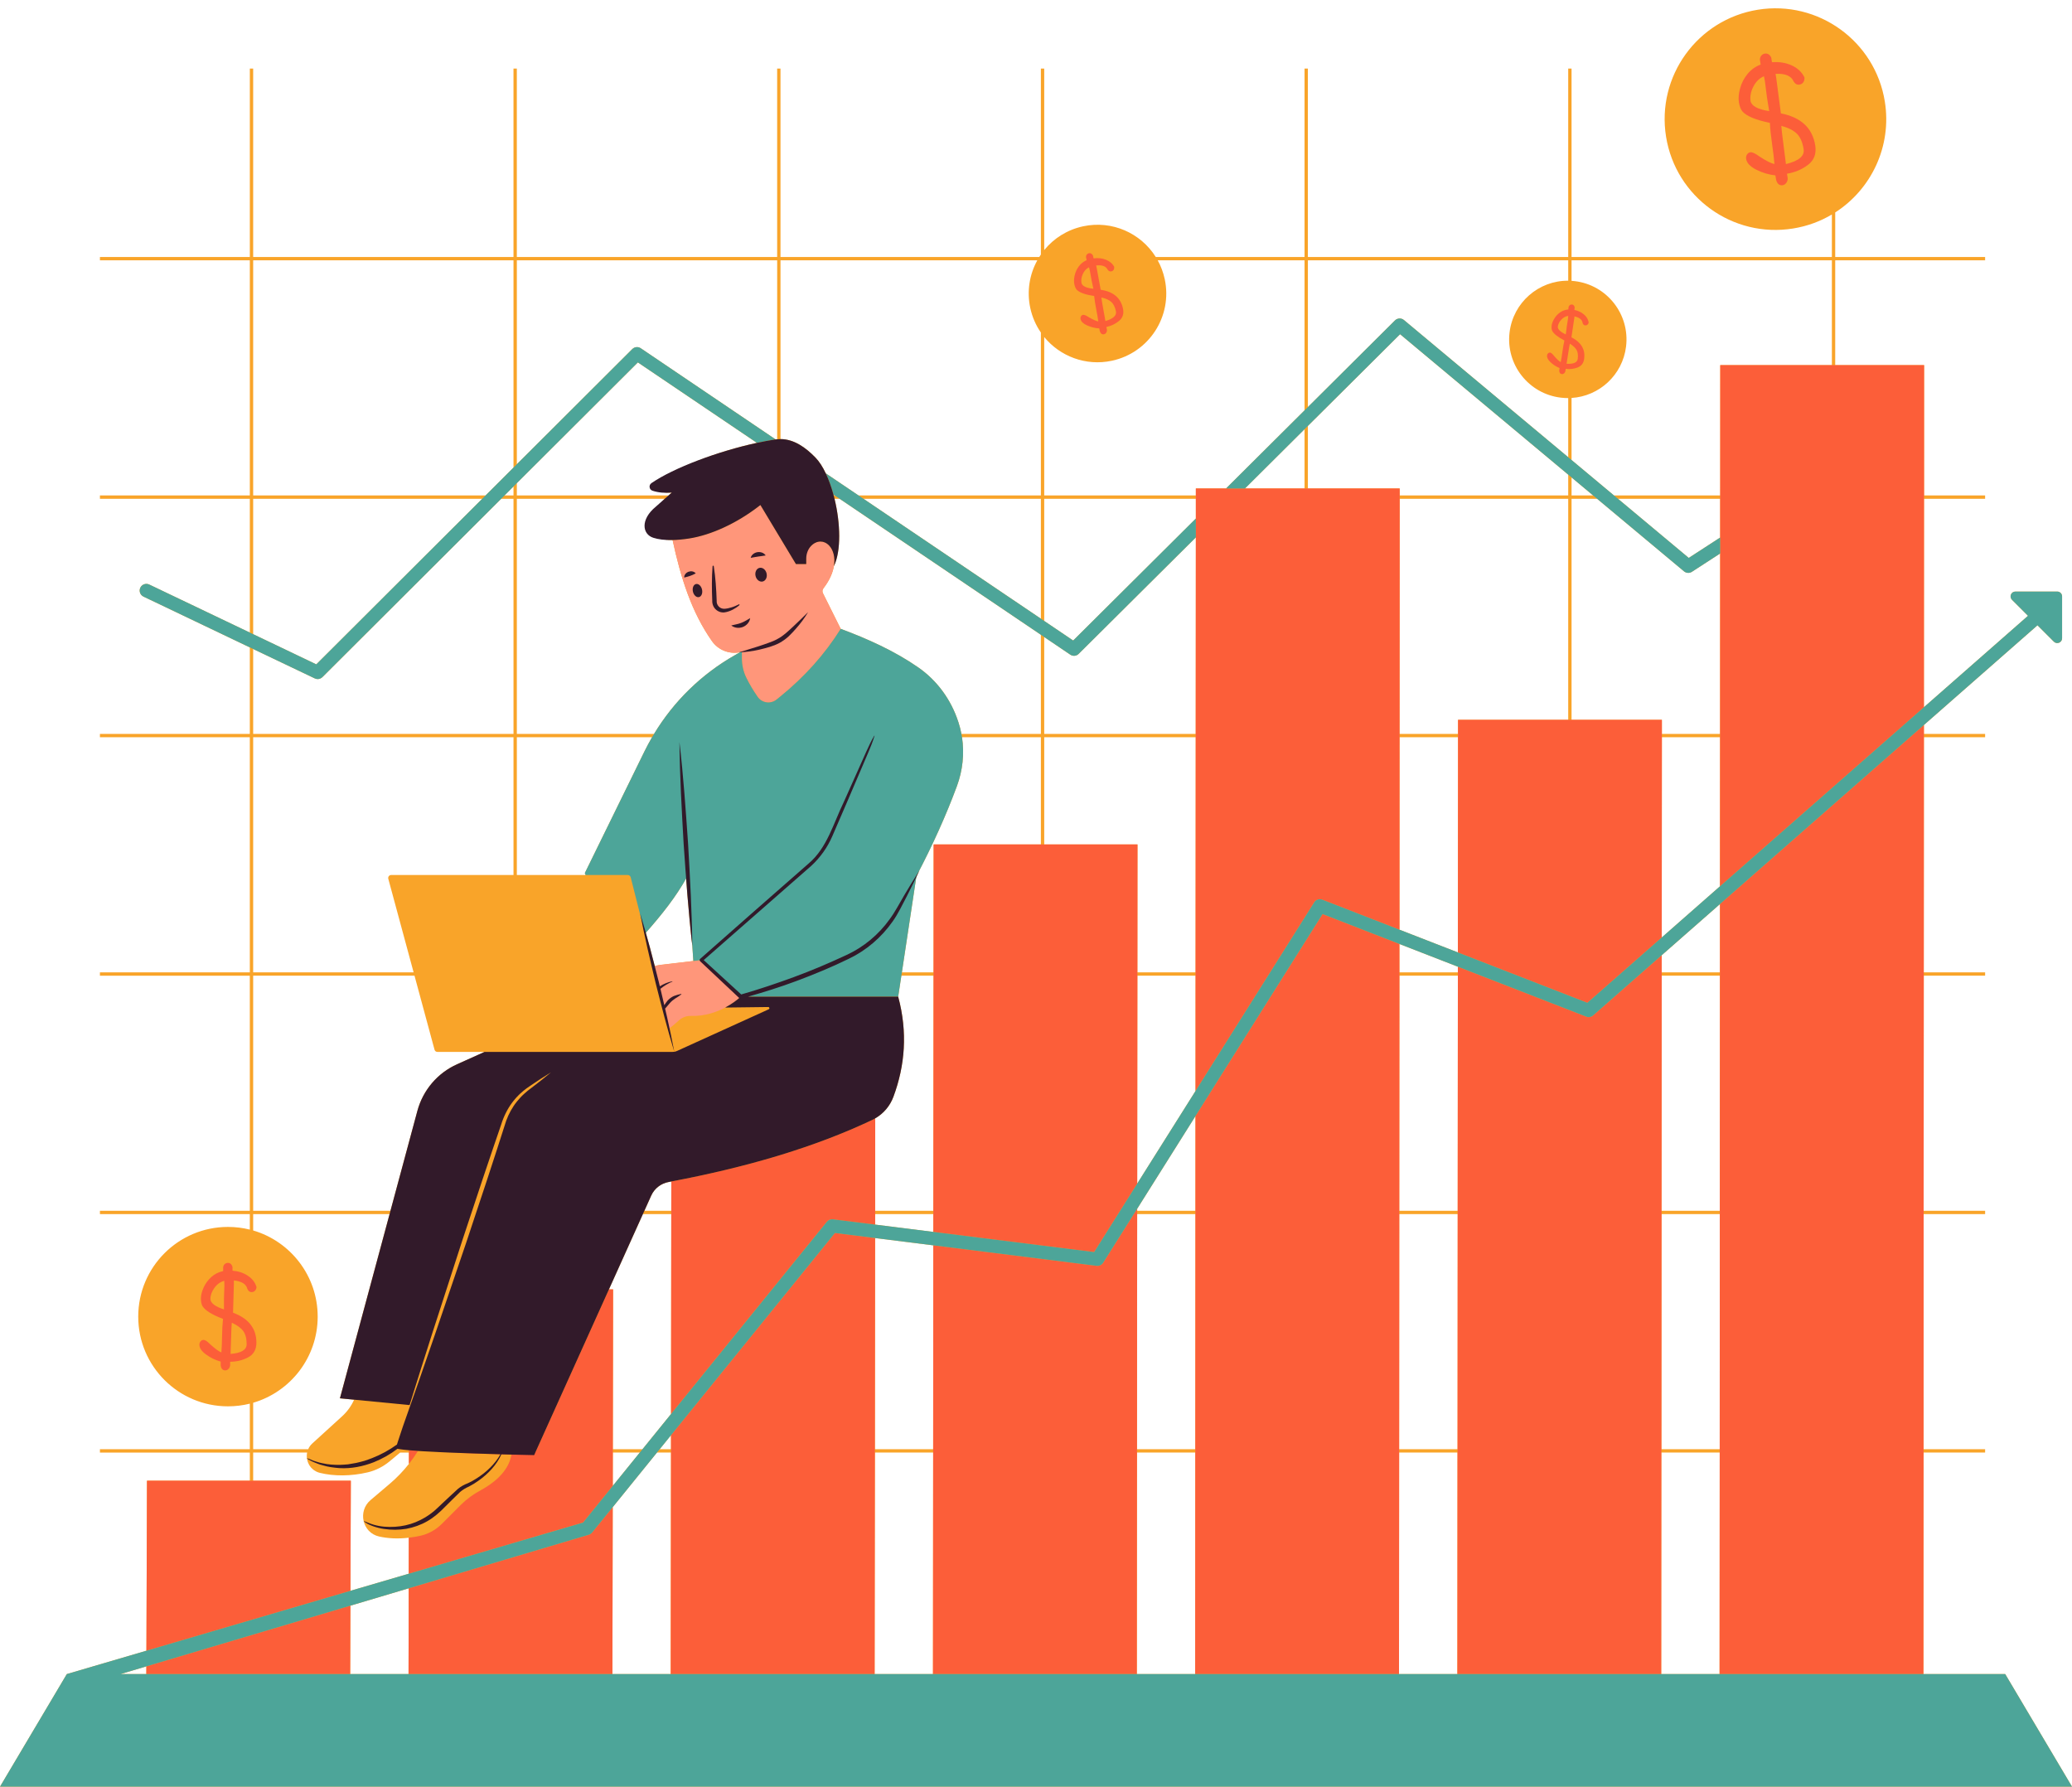
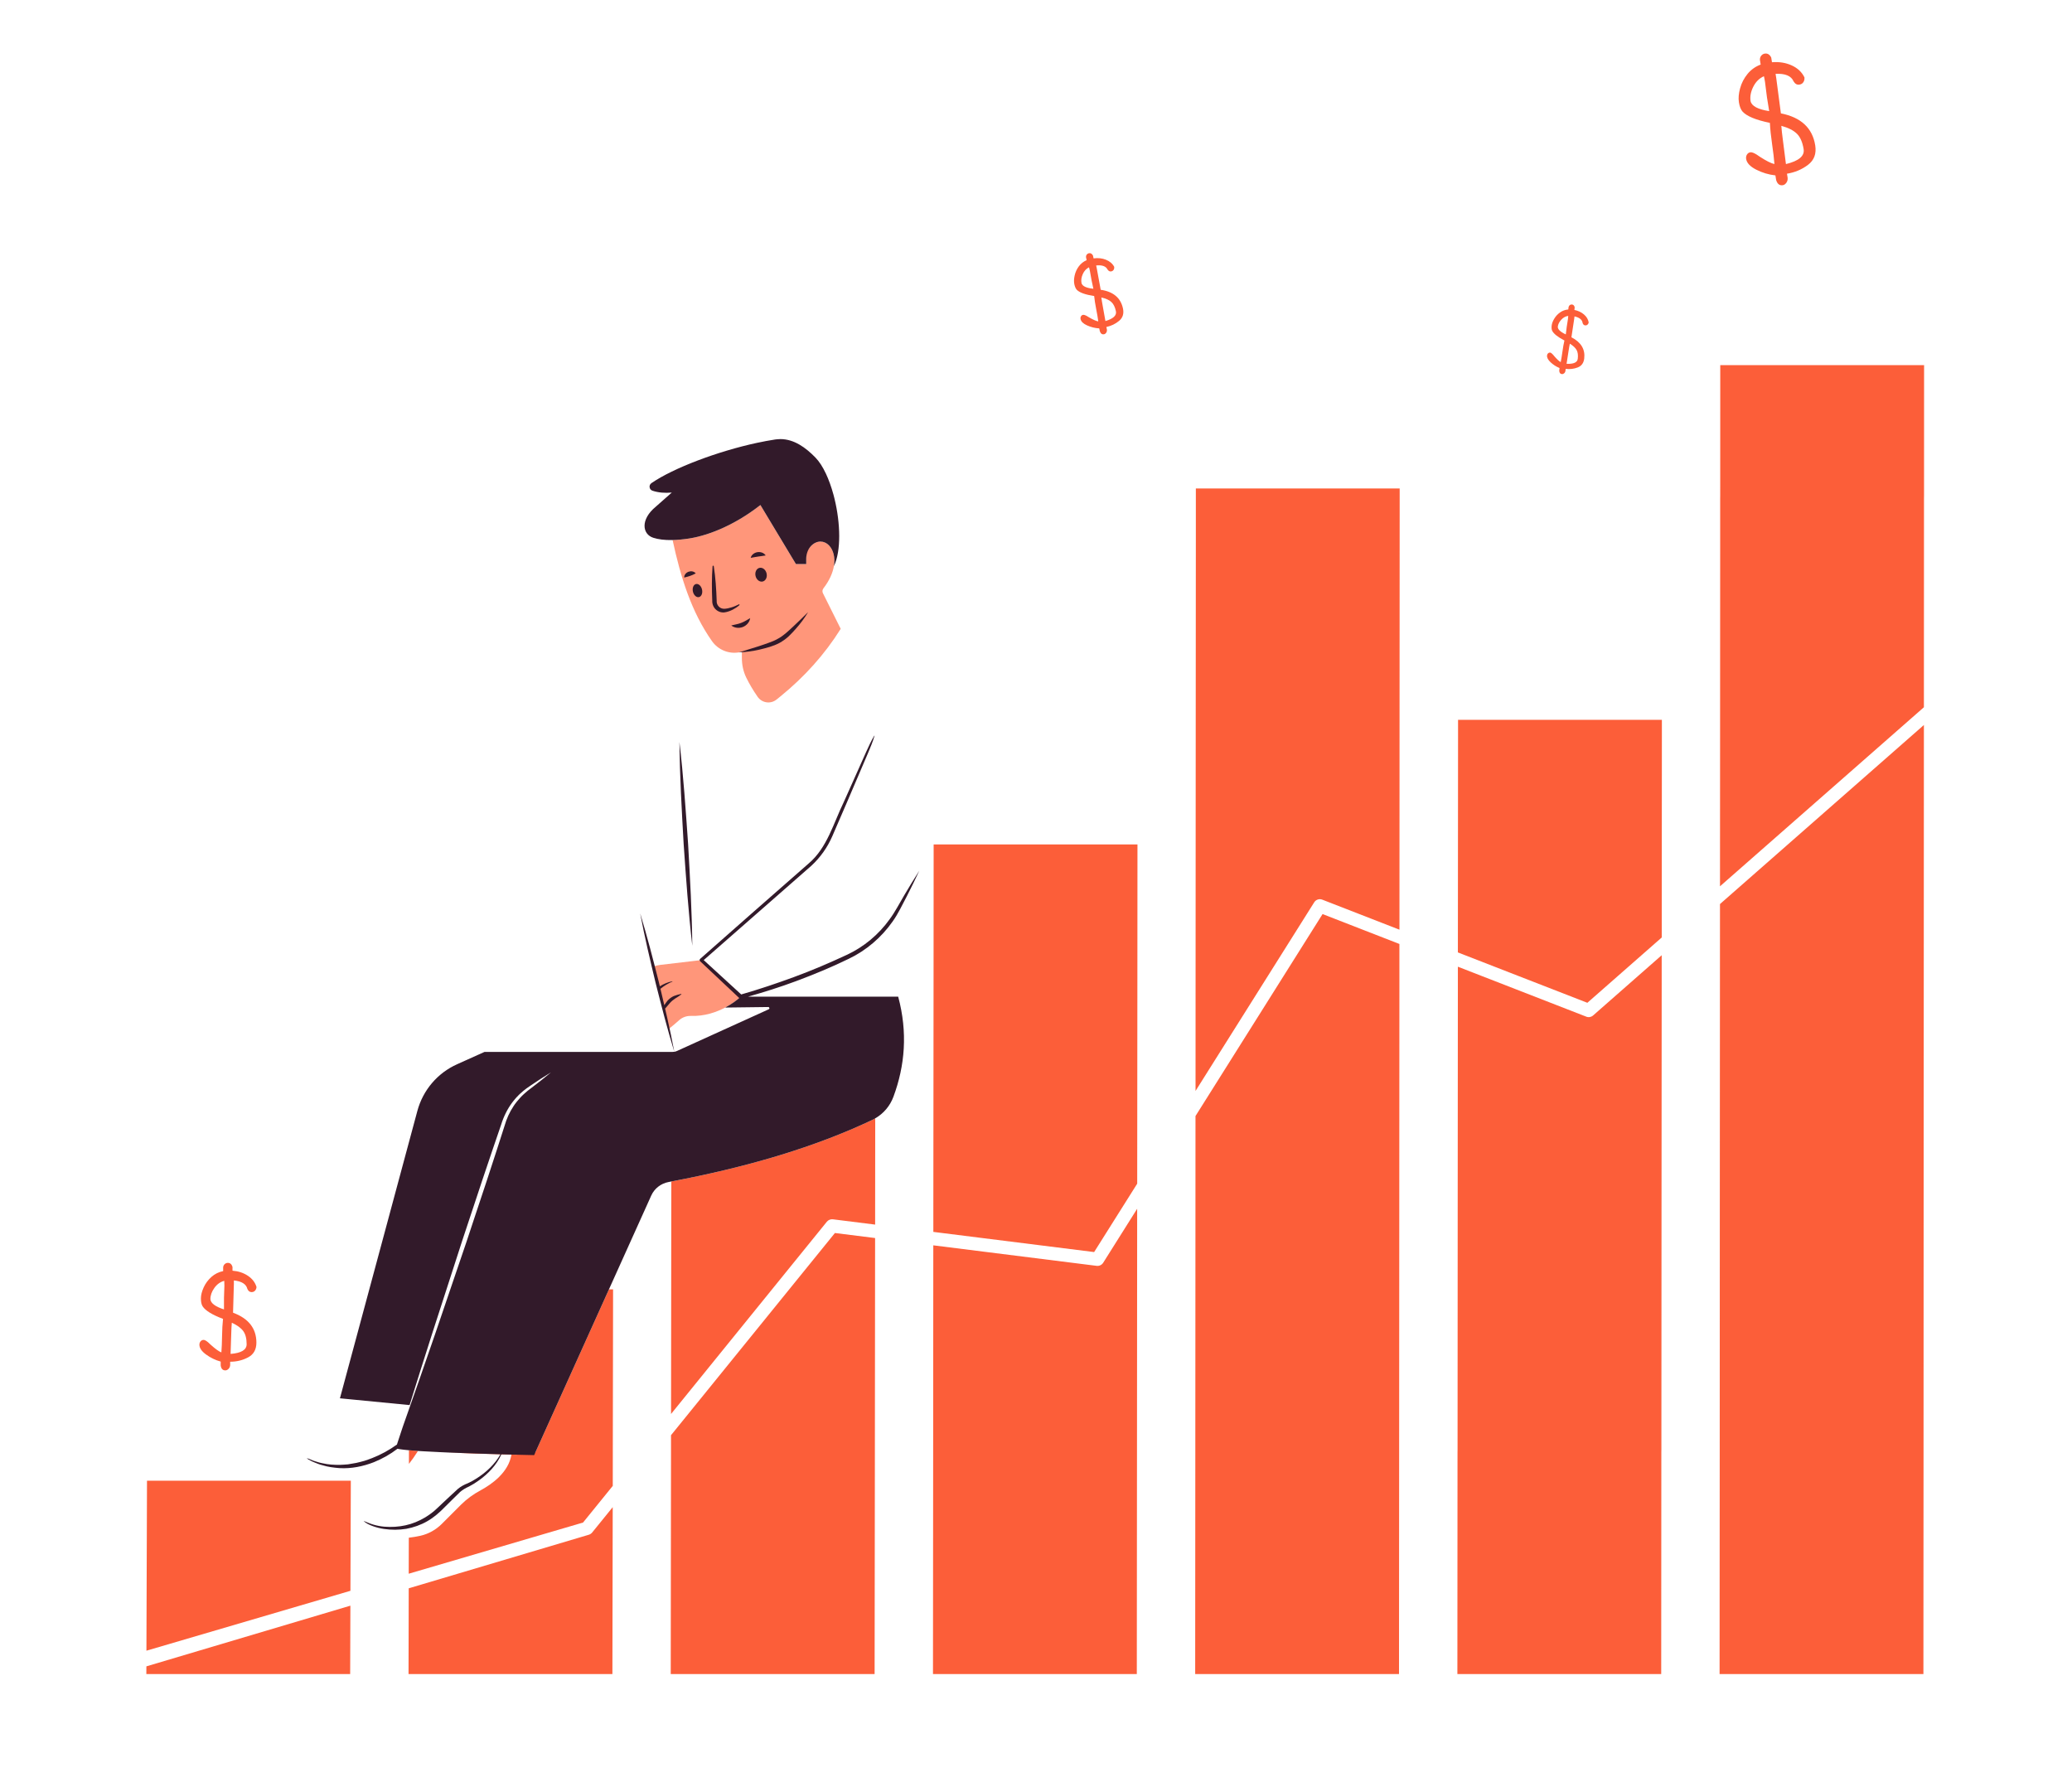
<svg xmlns="http://www.w3.org/2000/svg" height="430.3" preserveAspectRatio="xMidYMid meet" version="1.0" viewBox="0.0 -2.0 499.0 430.3" width="499.0" zoomAndPan="magnify">
  <g id="change1_1">
-     <path d="M482.91,401.139h-19.695l0.032-53.341h14.83v-0.804 h-14.83l0.021-56.62h14.809v-0.804h-14.809l0.032-56.609H478.077v-0.804h-14.777 l0.032-56.62h14.744v-0.804h-14.744v-2.143l27.356-24.013l3.943,3.943 c0.729,0.729,1.982,0.214,1.982-0.825V141.613c0-0.643-0.525-1.157-1.168-1.157 l-10.072-0c-1.039,0-1.554,1.254-0.825,1.982l3.857,3.858l-25.074,22.02 l0.021-50.202l14.723,0v-0.804l-14.712-0l0.011-31.385l-21.399-0 V60.69l36.1,0v-0.804l-36.1-0l0-10.726 c8.669-5.561,13.683-15.902,11.948-26.713 C451.589,7.906,437.895-1.995,423.343,0.341 c-14.552,2.347-24.442,16.03-22.106,30.582 c2.336,14.551,16.03,24.452,30.582,22.106c3.407-0.546,6.558-1.714,9.355-3.375 v10.233l-62.696-0v-45.369h-0.804V59.887l-62.696-0l0-45.369h-0.804 l-0,45.369l-35.832-0c-3.59-5.733-10.49-8.883-17.477-7.394 c-3.847,0.825-7.094,2.904-9.387,5.733l0-43.708l-0.804-0l-0,44.78 c-0.139,0.193-0.268,0.386-0.386,0.589l-62.321-0l0-45.369l-0.804-0 l-0,45.369l-62.696-0l0-45.369h-0.804l-0,45.369L60.971,59.887 l0-45.369h-0.804l-0,45.369l-36.1-0v0.804l36.1,0 l-0,56.62l-36.1-0l-0,0.804l36.1,0l-0,32.221 l-24.228-11.573c-0.804-0.375-1.757-0.043-2.143,0.761 c-0.386,0.804-0.043,1.757,0.75,2.143l25.62,12.237l-0,20.831l-36.1-0 v0.804l36.1,0l-0,56.62l-36.1-0v0.804l36.1,0 l-0,56.609l-36.1-0v0.804l36.1,0l-0,3.729 c-1.682-0.418-3.45-0.643-5.261-0.643c-11.937,0-21.613,9.665-21.613,21.602 c-0,11.937,9.676,21.602,21.613,21.602c1.811,0,3.579-0.225,5.261-0.643 l-0,10.973H24.067l-0,0.804h36.1l-0,6.783l-24.763-0 l-0.139,40.933l-19.17,5.626L0,428.26l499.004,0L482.91,401.139z M35.243,401.139 h-6.215l6.226-1.854L35.243,401.139z M124.47,114.342l29.146-29.071l28.674,19.373 c-9.365,2.014-19.894,6.089-25.209,9.754c-0.697,0.482-0.695,1.252,0.109,1.52 c1.468,0.493,2.973,0.835,4.591,0.695l-0.782,0.696l-36.529-0V114.342z M97.199,347.112c-0.321-0.032-0.611-0.075-0.857-0.118 C96.588,347.037,96.878,347.069,97.199,347.112z M159.038,230.357 c-0.461,0.064-0.911,0.161-1.35,0.3c-0.375-1.479-0.761-2.957-1.157-4.436 c-0.332-1.2-0.654-2.4-0.997-3.6c3.772-4.286,7.104-8.454,9.708-13.073 c0.096,1.318,0.193,2.647,0.3,3.965c0.343,4.072,0.707,8.144,1.189,12.216 l0.246,3.697L159.038,230.357z M124.47,118.114l35.618,0l-1.857,2.126 c-3.804,3.118-3.55,6.12-0.893,6.945c1.157,0.364,2.675,0.915,4.646,0.862 c1.907,8.872,4.522,17.327,9.505,24.377c1.468,2.057,3.975,3.097,6.461,2.679 h0.011c0.075,0,0.15-0.011,0.225-0.021l-1.168,0.675 c-8.047,4.565-14.755,11.112-19.502,18.977l-33.046-0L124.47,118.114z M124.47,175.538l32.564,0c-0.643,1.104-1.243,2.229-1.811,3.375 l-14.38,29.339l0.193,0.461l-16.566-0L124.47,175.538z M123.666,117.31h-2.165 l2.165-2.164L123.666,117.31z M60.971,60.69l62.696,0l-0,49.912 l-6.719,6.708l-55.977-0L60.971,60.69z M60.971,118.114l55.163,0 l-39.958,39.872l-15.205-7.265L60.971,118.114z M60.971,154.289l14.841,7.083 c0.225,0.107,0.461,0.161,0.697,0.161c0.418,0,0.825-0.171,1.136-0.471 l43.054-42.947h2.968l-0,56.62l-62.696-0L60.971,154.289z M60.971,175.538 l62.696,0l-0,33.175l-29.457-0c-0.471,0-0.825,0.45-0.696,0.911 l6.097,22.534l-38.64-0L60.971,175.538z M60.971,232.961l38.854,0 l4.822,17.82c0.086,0.322,0.364,0.536,0.696,0.536l11.348,0l-6.601,2.968 c-4.715,2.111-8.219,6.226-9.569,11.219l-6.483,24.067H60.971L60.971,232.961z M60.971,335.807c8.979-2.625,15.537-10.919,15.537-20.745 c0-9.826-6.558-18.12-15.537-20.745v-3.943h32.853l-11.958,44.362l3.418,0.332 c-0.675,1.511-1.661,2.872-2.882,3.986l-7.169,6.536 c-0.461,0.418-0.793,0.889-1.007,1.404H60.971L60.971,335.807z M98.389,401.139 H84.33l0.054-16.47l14.037-4.179h0.011L98.389,401.139z M98.431,376.976 l-14.037,4.115l0.096-26.51h-23.52l0-6.783l12.998,0 c-0.049,0.229-0.075,0.464-0.081,0.698c-0.009,0.225,0.007,0.449,0.035,0.673 c-0.019-0.001-0.03-0.01-0.05-0.01c0.01,0.01,0.031,0.021,0.052,0.042 c0.021,0.157,0.056,0.31,0.094,0.464c0.017,0.069,0.034,0.138,0.054,0.207 c0.041,0.134,0.086,0.265,0.14,0.395c0.039,0.094,0.085,0.185,0.13,0.276 c0.054,0.108,0.104,0.217,0.168,0.32c0.113,0.184,0.24,0.359,0.381,0.524 c0.05,0.058,0.109,0.109,0.163,0.165c0.115,0.119,0.235,0.233,0.365,0.338 c0.068,0.054,0.138,0.105,0.21,0.155c0.139,0.098,0.286,0.186,0.441,0.268 c0.071,0.037,0.139,0.076,0.212,0.11c0.232,0.105,0.475,0.198,0.738,0.262 c3.365,0.836,7.511,0.836,11.573-0.129c1.939-0.461,3.729-1.393,5.251-2.657 l2.529-2.1h2.111v2.722c-1.393,1.768-2.957,3.386-4.672,4.843l-4.586,3.89 c-1.554,1.329-2.047,3.268-1.661,5.004c0.396,1.757,1.693,3.29,3.707,3.75 c2.079,0.471,4.511,0.611,7.179,0.3L98.431,376.976z M161.534,401.139h-14.048 l0.075-40.193l10.651-13.148h3.386L161.534,401.139z M147.572,355.824l0.011-8.026 h6.494L147.572,355.824z M161.599,346.994h-2.732l2.732-3.375V346.994z M161.609,338.508 l-6.879,8.487h-7.147l0.064-38.49h-0.997l8.176-18.13h6.836L161.609,338.508z M161.663,289.571h-6.472l1.65-3.665c0.772-1.704,2.336-2.915,4.179-3.257 c0.214-0.043,0.439-0.086,0.654-0.129L161.663,289.571z M187.166,103.777 c-0.129,0.011-0.246,0.021-0.375,0.043l-32.478-21.956 c-0.632-0.429-1.489-0.354-2.036,0.193l-27.806,27.742l0-49.109l62.696,0 L187.166,103.777z M224.691,401.139h-14.059l0.064-53.341h14.037L224.691,401.139z M224.734,346.994h-14.037l0.054-50.855l14.016,1.757L224.734,346.994z M224.776,294.66 l-14.016-1.757v-2.529h14.016V294.66z M224.776,289.571h-14.016l0.021-22.256 c2.014-1.157,3.568-2.99,4.383-5.197c2.786-7.511,3.461-15.484,1.147-24.099 l0.761-5.058h7.758L224.776,289.571z M250.676,201.351l-25.824-0l-0.021,30.807 h-7.629l3.472-22.963c0.236-0.504,0.493-1.007,0.718-1.522 c-0.054,0.096-0.107,0.182-0.171,0.279c3.547-6.815,6.665-13.694,9.237-20.649 c1.393-3.772,1.822-7.822,1.222-11.765l18.998,0L250.676,201.351z M250.676,174.734l-19.138-0c-0.171-0.922-0.407-1.832-0.697-2.732 c-0.021-0.054-0.032-0.107-0.054-0.161c-1.725-5.326-5.09-9.965-9.687-13.148 c-5.701-3.954-12.173-6.858-18.634-9.258l-4.286-8.594 c-0.193-0.375-0.129-0.836,0.129-1.168c1.479-1.918,2.24-3.74,2.518-5.347 c1.768-3.643,1.586-10.319,0.15-16.212h1.232l48.466,32.746L250.676,174.734z M200.721,117.107l0.3,0.204h-0.246C200.753,117.246,200.742,117.171,200.721,117.107z M250.676,146.992l-42.733-28.878l42.733,0L250.676,146.992z M250.676,117.31 l-43.922-0l-7.876-5.315l-0.011-0.011c-0.729-1.554-1.575-2.872-2.497-3.815 c-2.379-2.443-5.154-4.415-8.401-4.436l0-43.044l61.849,0 c-1.864,3.365-2.561,7.394-1.704,11.444c0.471,2.197,1.361,4.211,2.561,5.947 L250.676,117.31z M287.836,401.139h-14.059l0.043-53.341h14.048L287.836,401.139z M287.869,346.994h-14.048l0.043-56.62h14.037L287.869,346.994z M287.901,289.571 h-14.037v-0.482l14.048-22.331L287.901,289.571z M287.922,260.714v0.011l-14.048,22.309 l0.043-50.073h14.016L287.922,260.714z M287.933,232.158h-14.016l0.021-30.807h-22.459 l0-25.813l36.486,0L287.933,232.158z M287.965,174.734l-36.486-0 l0-23.327l6.279,4.243c0.632,0.439,1.479,0.354,2.025-0.193l28.214-28.053 L287.965,174.734z M287.997,122.872l-29.542,29.382l-6.976-4.715l0-29.424 l36.518,0V122.872z M314.175,115.628l-14.348-0l14.348-14.273L314.175,115.628 z M314.175,96.823l-18.902,18.806l-7.276-0v1.682l-36.518-0l0-38.147 c3.804,4.64,10.008,7.051,16.287,5.711c8.947-1.907,14.648-10.694,12.741-19.641 c-0.354-1.629-0.922-3.15-1.693-4.543l35.361,0V96.823z M350.982,401.139 h-14.059l0.032-53.341h14.059L350.982,401.139z M351.025,346.994h-14.069l0.032-56.62 h14.069L351.025,346.994z M351.057,289.571h-14.069l0.032-56.609h14.08 L351.057,289.571z M351.1,232.158H337.02v-6.836l14.08,5.476V232.158z M351.1,227.357l-14.069-5.476l0.021-46.344h14.091L351.1,227.357z M377.674,171.348l-26.531-0v3.386h-14.091l0.032-56.62l40.59,0 L377.674,171.348z M377.674,117.31l-40.59-0v-1.682l-22.106-0l0-15.066 l22.202-22.084l40.493,33.818V117.31z M377.674,65.598 c-7.094-0.054-13.244,5.218-14.123,12.43c-0.943,7.747,4.575,14.798,12.323,15.73 c0.611,0.075,1.211,0.107,1.8,0.107v14.241l-39.561-33.036 c-0.632-0.536-1.575-0.493-2.164,0.096l-20.97,20.863v-35.339l62.696,0V65.598z M378.478,112.971l5.197,4.34h-5.197V112.971z M414.128,401.139h-14.059l0.032-53.341 h14.059L414.128,401.139z M414.16,346.994h-14.048l0.032-56.62h14.037L414.16,346.994 z M414.181,289.571h-14.037l0.043-56.609h14.026L414.181,289.571z M414.214,232.158 h-14.026v-4.125l14.037-12.323L414.214,232.158z M414.224,211.434l-14.026,12.323 l0.032-48.219h14.016L414.224,211.434z M414.246,174.734h-14.016v-3.386l-21.752-0 l0-53.234h6.161l20.916,17.466c0.536,0.45,1.318,0.504,1.907,0.118 l6.804-4.415L414.246,174.734z M414.267,127.447l-7.565,4.908l-17.048-14.241 l24.613,0V127.447z M441.174,85.925l-26.885-0l-0.011,31.385l-25.588-0 l-10.212-8.529V93.833c6.665-0.407,12.291-5.518,13.126-12.387 c0.943-7.747-4.575-14.798-12.323-15.741c-0.268-0.032-0.536-0.064-0.804-0.075 v-4.94l62.696,0V85.925z" fill="#F9A429" />
-   </g>
+     </g>
  <g id="change2_1">
    <path d="M35.254,399.285l49.13-14.616l-0.054,16.47 l-49.087-0L35.254,399.285z M35.264,395.513l49.13-14.423l0.096-26.51 l-49.087-0L35.264,395.513z M100.66,347.412 c-0.804-0.054-1.532-0.107-2.175-0.171v3.279 c0.686-0.868,1.329-1.779,1.929-2.722 C100.5,347.669,100.575,347.541,100.66,347.412z M141.807,367.589l-43.376,12.901 l-0.043,20.648l49.098,0l0.075-40.193l-4.961,6.118 C142.397,367.311,142.118,367.493,141.807,367.589z M129.281,346.994l-0.364,0.804 h-4.447v0.525c-0.257,0-0.525-0.011-0.804-0.021v-0.504H108.107 c4.168,0.171,8.69,0.311,12.419,0.418c0.075,0,0.15,0.011,0.225,0.011 c0.857,0.021,1.672,0.043,2.422,0.064c-0.707,4.329-4.779,7.169-7.426,8.594 c-1.725,0.932-3.322,2.079-4.715,3.461l-4.629,4.629 c-1.414,1.414-3.204,2.422-5.154,2.861c-0.954,0.214-1.897,0.364-2.797,0.471 l-0.021,8.669l41.983-12.323l7.158-8.829l0.011-8.026v-0.804l0.064-38.49h-0.997 L129.281,346.994z M161.599,343.619v4.179l-0.064,53.341l49.098,0l0.064-53.341 v-0.804l0.054-50.855l-9.676-1.211L161.599,343.619z M187.969,276.144 c-0.268,0.086-0.536,0.171-0.804,0.246c-8.122,2.443-16.662,4.458-25.492,6.129 l-0.011,7.051v0.804l-0.054,48.134l37.525-46.301 c0.354-0.429,0.9-0.643,1.457-0.579l10.169,1.275v-3.332l0.021-22.256 c-0.236,0.15-0.482,0.279-0.739,0.396 C203.121,270.99,195.738,273.765,187.969,276.144z M264.113,302.836l-39.347-4.94 l-0.032,49.098v0.804l-0.043,53.341l49.087,0l0.043-53.341v-0.804l0.043-56.62 v-1.286l-8.187,13.008C265.345,302.622,264.734,302.911,264.113,302.836z M224.83,232.158v0.804l-0.054,56.609v5.09l38.725,4.854l10.372-16.47v-0.011 l0.043-50.073v-0.804l0.021-30.807l-49.087-0L224.83,232.158z M287.911,266.758 l-0.011,22.813v0.804l-0.032,56.62l-0,0.804l-0.032,53.341l49.087,0 l0.032-53.341v-0.804l0.032-56.62v-0.804l0.032-56.609v-7.64l-18.505-7.201 L287.911,266.758z M287.997,127.404l-0.032,47.33v0.804l-0.032,56.62v0.804 l-0.011,27.753l28.578-45.422c0.407-0.654,1.232-0.922,1.939-0.643l18.591,7.233 l0.021-46.344v-0.804l0.032-56.62v-2.486l-49.087-0V127.404z M382.025,242.83 l-30.925-12.033v2.165l-0.043,56.609v0.804l-0.032,56.62l-0.011,0.804l-0.032,53.341 l49.087,0l0.032-53.341l0.011-0.804l0.032-56.62v-0.804l0.043-56.609v-4.929 l-16.523,14.509C383.214,242.937,382.582,243.055,382.025,242.83z M351.143,175.538 l-0.043,51.82l31.182,12.13l17.916-15.73l0.032-48.219v-4.19l-49.087-0 V175.538z M414.289,85.925l-0.011,31.385l-0.011,0.804v13.169l-0.021,43.451v0.804 l-0.021,35.897l49.109-43.119l0.021-50.202l0.011-0.804l0.011-31.385 L414.289,85.925z M414.214,232.158v0.804l-0.032,56.609v0.804l-0.021,56.62v0.804 l-0.032,53.341l49.087,0l0.032-53.341v-0.804l0.021-56.62v-0.804l0.032-56.609 v-0.804l0.032-56.62v-2.947l-49.109,43.119L414.214,232.158z M418.783,22.642 c-0.157-0.979-0.063-2.105,0.285-3.375c0.347-1.269,0.941-2.418,1.782-3.451 c0.841-1.031,1.898-1.786,3.172-2.267l-0.182-1.13 c-0.011-0.411,0.099-0.753,0.332-1.024c0.232-0.271,0.509-0.434,0.832-0.486 c0.671-0.108,1.192,0.209,1.559,0.949l0.181,1.129 c1.741-0.142,3.327,0.113,4.756,0.765c1.429,0.654,2.452,1.619,3.071,2.898 c0.045,0.627-0.138,1.113-0.552,1.454c-0.17,0.138-0.391,0.229-0.659,0.273 c-0.564,0.091-1.034-0.165-1.406-0.767c-0.574-1.342-2.024-1.95-4.347-1.824 l0.175,1.088l1.107,8.426c4.842,0.958,7.598,3.521,8.268,7.688 c0.324,2.015-0.251,3.583-1.726,4.702c-1.474,1.121-3.166,1.834-5.074,2.141 l0.156,0.968c0.046,0.46-0.054,0.862-0.302,1.207 c-0.249,0.343-0.533,0.54-0.856,0.592c-0.78,0.125-1.315-0.285-1.604-1.232 l-0.181-1.129c-1.629-0.179-3.171-0.641-4.628-1.387 c-1.458-0.743-2.263-1.6-2.419-2.568c-0.065-0.402,0.003-0.758,0.201-1.066 c0.199-0.308,0.466-0.489,0.802-0.543c0.336-0.054,0.841,0.127,1.514,0.542 c0.031,0.024,0.294,0.202,0.789,0.535c1.57,1.017,2.739,1.601,3.508,1.754 c-0.1-1.308-0.289-2.912-0.567-4.812c-0.278-1.899-0.454-3.601-0.531-5.105 c-3.394-0.695-5.594-1.61-6.604-2.744 C419.224,24.357,418.941,23.625,418.783,22.642z M428.999,28.301 c0.049,0.82,0.183,2.039,0.402,3.658c0.219,1.619,0.454,3.47,0.707,5.553 c3.105-0.748,4.526-1.948,4.26-3.602c-0.266-1.652-0.801-2.884-1.607-3.692 C431.956,29.411,430.701,28.771,428.999,28.301z M421.594,22.377 c0.271,1.17,1.764,1.965,4.478,2.382l-0.538-3.347l-0.462-3.647 c-0.117-0.727-0.206-1.194-0.267-1.406c-1.109,0.483-1.965,1.331-2.569,2.544 C421.63,20.118,421.417,21.275,421.594,22.377z M373.433,85.244 c-0.633-0.592-0.917-1.146-0.855-1.662c0.026-0.214,0.112-0.385,0.258-0.513 c0.146-0.128,0.309-0.181,0.488-0.159c0.179,0.022,0.409,0.188,0.691,0.498 c0.012,0.017,0.12,0.146,0.323,0.388c0.65,0.747,1.159,1.216,1.528,1.407 c0.141-0.681,0.28-1.525,0.417-2.532c0.137-1.007,0.297-1.899,0.478-2.676 c-1.625-0.851-2.611-1.64-2.958-2.364c-0.137-0.307-0.174-0.722-0.11-1.245 c0.063-0.522,0.276-1.081,0.64-1.676c0.363-0.595,0.833-1.093,1.413-1.495 c0.579-0.401,1.228-0.631,1.946-0.689l0.073-0.602 c0.055-0.211,0.161-0.369,0.319-0.473c0.158-0.104,0.323-0.146,0.495-0.125 c0.357,0.043,0.576,0.281,0.654,0.712l-0.073,0.601 c0.907,0.183,1.677,0.545,2.308,1.087c0.631,0.542,1.011,1.183,1.138,1.925 c-0.069,0.326-0.234,0.546-0.494,0.659c-0.107,0.046-0.232,0.06-0.375,0.042 c-0.301-0.037-0.502-0.236-0.603-0.596c-0.096-0.767-0.744-1.289-1.945-1.566 l-0.07,0.579l-0.672,4.45c2.324,1.198,3.35,2.906,3.081,5.125 c-0.131,1.073-0.653,1.787-1.568,2.14c-0.915,0.354-1.88,0.469-2.896,0.345 l-0.063,0.515c-0.044,0.241-0.154,0.431-0.331,0.57 c-0.177,0.138-0.351,0.197-0.522,0.176c-0.415-0.05-0.627-0.338-0.636-0.862 l0.073-0.601C374.782,86.298,374.065,85.837,373.433,85.244z M377.277,85.614 c1.69,0.074,2.589-0.328,2.696-1.208c0.107-0.88,0.015-1.585-0.276-2.114 c-0.292-0.529-0.836-1.039-1.633-1.528c-0.095,0.425-0.206,1.065-0.332,1.921 C377.606,83.541,377.454,84.517,377.277,85.614z M377.093,78.532l0.217-1.782 l0.3-1.924c0.047-0.387,0.07-0.638,0.07-0.755 c-0.635,0.083-1.195,0.389-1.68,0.918c-0.486,0.53-0.764,1.087-0.836,1.674 C375.13,77.299,375.773,77.922,377.093,78.532z M258.734,66.452 c-0.128-0.602-0.105-1.303,0.071-2.101c0.175-0.798,0.507-1.528,0.996-2.195 c0.489-0.665,1.12-1.167,1.895-1.504l-0.148-0.695 c-0.019-0.254,0.038-0.47,0.174-0.645c0.135-0.175,0.302-0.285,0.501-0.327 c0.413-0.088,0.745,0.092,0.996,0.54l0.148,0.694 c1.075-0.143,2.066-0.034,2.971,0.325c0.906,0.36,1.571,0.926,1.994,1.7 c0.048,0.387-0.051,0.694-0.297,0.918c-0.101,0.091-0.235,0.154-0.4,0.19 c-0.347,0.074-0.646-0.07-0.895-0.431c-0.398-0.814-1.315-1.145-2.751-0.994 l0.142,0.669l0.95,5.187c3.031,0.442,4.819,1.944,5.365,4.506 c0.264,1.239-0.043,2.229-0.922,2.968c-0.879,0.741-1.905,1.236-3.078,1.486 l0.127,0.595c0.043,0.284-0.007,0.536-0.15,0.757 c-0.143,0.22-0.314,0.351-0.512,0.394c-0.48,0.102-0.824-0.135-1.033-0.713 l-0.148-0.694c-1.015-0.06-1.986-0.298-2.912-0.714 c-0.927-0.415-1.453-0.921-1.58-1.516c-0.053-0.247-0.022-0.47,0.091-0.667 c0.113-0.197,0.273-0.318,0.48-0.362c0.207-0.044,0.525,0.053,0.956,0.289 c0.02,0.014,0.189,0.116,0.506,0.307c1.005,0.581,1.748,0.906,2.229,0.977 c-0.103-0.808-0.27-1.796-0.502-2.964c-0.232-1.168-0.395-2.218-0.489-3.147 c-2.125-0.324-3.518-0.822-4.179-1.493 C259.061,67.501,258.863,67.056,258.734,66.452z M265.243,69.639 c0.056,0.507,0.177,1.258,0.364,2.255c0.187,0.997,0.39,2.136,0.612,3.42 c1.901-0.561,2.744-1.349,2.527-2.366c-0.216-1.016-0.587-1.762-1.112-2.238 C267.11,70.234,266.313,69.877,265.243,69.639z M260.468,66.2 c0.205,0.717,1.155,1.163,2.85,1.336l-0.438-2.057l-0.401-2.246 c-0.095-0.447-0.165-0.733-0.21-0.863c-0.672,0.334-1.176,0.886-1.513,1.657 C260.42,64.798,260.324,65.522,260.468,66.2z M48.023,321.826 c0-0.33,0.1-0.605,0.297-0.826c0.198-0.221,0.435-0.331,0.711-0.331 c0.276,0,0.656,0.21,1.141,0.628c0.022,0.023,0.209,0.199,0.562,0.529 c1.124,1.015,1.984,1.632,2.579,1.853c0.088-1.059,0.143-2.366,0.165-3.92 c0.022-1.554,0.1-2.937,0.231-4.15c-2.624-0.992-4.265-2.006-4.927-3.042 c-0.265-0.441-0.397-1.063-0.397-1.869c0-0.803,0.22-1.691,0.661-2.662 c0.441-0.97,1.063-1.812,1.868-2.53c0.805-0.716,1.747-1.184,2.827-1.405v-0.927 c0.044-0.33,0.176-0.589,0.397-0.776c0.22-0.187,0.463-0.281,0.728-0.281 c0.55,0,0.926,0.32,1.124,0.959v0.926c1.41,0.11,2.645,0.518,3.704,1.223 c1.058,0.706,1.753,1.609,2.083,2.711c-0.044,0.507-0.254,0.872-0.628,1.091 c-0.154,0.089-0.342,0.133-0.562,0.133c-0.463,0-0.805-0.265-1.025-0.794 c-0.287-1.146-1.367-1.819-3.241-2.017v0.892l-0.198,6.879 c3.748,1.389,5.622,3.792,5.622,7.21c0,1.652-0.661,2.832-1.984,3.538 c-1.323,0.706-2.767,1.059-4.332,1.059v0.794 c-0.022,0.374-0.154,0.682-0.397,0.926c-0.243,0.242-0.496,0.363-0.76,0.363 c-0.64,0-1.015-0.397-1.124-1.191v-0.926c-1.279-0.353-2.453-0.92-3.522-1.704 C48.557,323.408,48.023,322.619,48.023,321.826z M55.53,324.042 c2.579-0.199,3.869-0.976,3.869-2.332c0-1.355-0.27-2.409-0.81-3.158 c-0.54-0.749-1.461-1.422-2.761-2.017c-0.066,0.662-0.116,1.654-0.149,2.976 C55.645,320.834,55.596,322.344,55.53,324.042z M53.942,313.327v-2.745l0.1-2.975 c0-0.596-0.011-0.981-0.033-1.159c-0.949,0.244-1.742,0.811-2.381,1.704 c-0.64,0.893-0.959,1.791-0.959,2.695 C50.735,311.817,51.826,312.645,53.942,313.327z" fill="#FC5E39" />
  </g>
  <g id="change3_1">
    <path d="M202.467,149.435c-3.879,6.193-8.754,11.583-14.498,16.255 c-0.268,0.225-0.536,0.439-0.804,0.654c-0.064,0.043-0.129,0.096-0.193,0.15 c-1.425,1.114-3.493,0.793-4.522-0.707c-1.039-1.5-1.972-3.043-2.754-4.661 c-0.697-1.447-1.029-3.054-1.029-4.672v-1.479 c-0.139,0.032-0.279,0.054-0.418,0.075c-0.086,0.021-0.171,0.032-0.268,0.054 h-0.011c-0.011,0-0.011,0-0.021,0c-2.486,0.418-4.993-0.622-6.461-2.679 c-4.983-7.051-7.597-15.505-9.505-24.377c1.147-0.021,2.454-0.139,3.943-0.364 c5.443-0.847,11.615-3.761,16.77-7.737c0.15-0.096,0.289-0.204,0.429-0.332 l4.04,6.719l0.804,1.329l2.84,4.725l0.879,1.447h2.475v-1.318v-1.447 c0,0.011,0.011,0.032,0.011,0.043c0.364-0.718,0.771-1.286,1.211-1.704 c0.107-0.118,0.236-0.225,0.364-0.321c0.075-0.054,0.15-0.107,0.225-0.161 s0.15-0.096,0.225-0.139c0.161-0.086,0.311-0.15,0.461-0.214 c0.011,0,0.021-0.011,0.021-0.011c0.129-0.043,0.247-0.075,0.375-0.096 c0.021,0,0.032-0.011,0.054-0.011c0.086-0.021,0.171-0.032,0.246-0.032 c0.075-0.011,0.161-0.011,0.236-0.011c0.096,0,0.193,0,0.279,0.011 c0.086,0.011,0.171,0.021,0.246,0.043c0.043,0.011,0.075,0.021,0.118,0.032 c0.064,0.011,0.129,0.032,0.193,0.054l0.011,0.011 c0.096,0.021,0.182,0.064,0.268,0.096c0.011,0,0.011,0,0.011,0 c0.086,0.043,0.171,0.086,0.246,0.139c0.011,0,0.011,0,0.011,0 c0.086,0.054,0.171,0.107,0.246,0.171c0.171,0.129,0.322,0.257,0.471,0.418 c0.954,1.018,1.5,2.775,1.136,4.94c-0.279,1.607-1.039,3.429-2.518,5.347 c-0.257,0.332-0.321,0.793-0.129,1.168L202.467,149.435z M172.068,232.158 l-3.183-2.957l-1.907,0.225l-7.94,0.932c-0.589,0.075-1.157,0.204-1.704,0.407 l0.354,1.393l0.204,0.804l2.218,8.754l1.018,4.008 c0.836-0.632,1.672-1.382,2.465-2.079c0.782-0.686,1.79-1.029,2.818-0.997 c3.3,0.107,6.151-0.911,8.24-2.014c2.347-1.254,3.74-2.615,3.74-2.615 l-5.454-5.058L172.068,232.158z" fill="#FF967A" />
  </g>
  <g id="change4_1">
-     <path d="M33.796,139.523c0.386-0.804,1.339-1.136,2.143-0.761 l24.228,11.573l0.804,0.386l15.205,7.265l39.958-39.872l0.814-0.804l6.719-6.708 l0.804-0.804l27.806-27.742c0.546-0.546,1.404-0.622,2.036-0.193l32.478,21.956 c-0.032,0-0.075,0.011-0.107,0.011c-1.414,0.214-2.882,0.493-4.393,0.814 l-28.674-19.373l-29.146,29.071l-0.804,0.804l-2.165,2.164l-0.804,0.804 l-43.054,42.947c-0.311,0.3-0.718,0.471-1.136,0.471 c-0.236,0-0.471-0.054-0.697-0.161l-14.841-7.083l-0.804-0.386l-25.62-12.237 C33.754,141.28,33.411,140.327,33.796,139.523z M201.021,117.31l1.189,0.804 l48.466,32.746l0.804,0.546l6.279,4.243c0.632,0.439,1.479,0.354,2.025-0.193 l28.214-28.053v-4.533l-29.542,29.382l-6.976-4.715l-0.804-0.546l-42.733-28.878 l-1.189-0.804l-7.876-5.315c0.718,1.522,1.339,3.268,1.843,5.111L201.021,117.31z M314.175,101.355l0.804-0.793l22.202-22.084l40.493,33.818l0.804,0.675 l5.197,4.34l0.964,0.804l20.916,17.466c0.536,0.45,1.318,0.504,1.907,0.118 l6.804-4.415v-3.836l-7.565,4.908l-17.048-14.241l-0.964-0.804l-10.212-8.529 l-0.804-0.675l-39.561-33.036c-0.632-0.536-1.575-0.493-2.164,0.096l-20.97,20.863 l-0.804,0.793l-18.902,18.806h4.554L314.175,101.355z M182.451,165.787 c-1.039-1.5-1.972-3.043-2.754-4.661c-0.697-1.447-1.029-3.054-1.029-4.672 v-1.479c-0.139,0.032-0.279,0.054-0.418,0.075l-1.232,0.707 c-8.047,4.565-14.755,11.112-19.502,18.977c-0.171,0.268-0.321,0.536-0.482,0.804 c-0.643,1.104-1.243,2.229-1.811,3.375l-14.38,29.339l0.193,0.461h10.147 c0.332,0,0.621,0.225,0.707,0.546l3.44,13.598 c4.018-4.554,7.565-8.958,10.255-13.909l1.393,20.477l1.907-0.225l3.183,2.957 l0.868,0.804l5.454,5.058l37.922,0l0.761-5.058l0.129-0.804l3.504-23.188 c3.761-7.147,7.051-14.369,9.751-21.667c1.393-3.772,1.822-7.822,1.222-11.765 c-0.043-0.268-0.086-0.536-0.139-0.804c-0.171-0.922-0.407-1.832-0.697-2.732 c-0.021-0.054-0.032-0.107-0.054-0.161c-1.725-5.326-5.09-9.965-9.687-13.148 c-5.701-3.954-12.173-6.858-18.634-9.258c-3.879,6.193-8.754,11.583-14.498,16.255 c-0.268,0.225-0.536,0.439-0.804,0.654c-0.064,0.043-0.129,0.096-0.193,0.15 C185.548,167.608,183.479,167.287,182.451,165.787z M482.91,401.139l-453.882-0 l6.226-1.854l49.13-14.616l14.037-4.179h0.011l43.376-12.901 c0.311-0.096,0.589-0.279,0.793-0.525l4.961-6.118l10.651-13.148l0.654-0.804 l2.732-3.375l39.475-48.691l9.676,1.211l14.016,1.757l39.347,4.94 c0.621,0.075,1.232-0.214,1.564-0.739l8.187-13.008l14.048-22.331l30.603-48.637 l18.505,7.201l14.08,5.476l30.925,12.033c0.557,0.225,1.189,0.107,1.639-0.289 l16.523-14.509l14.037-12.323l49.109-43.119l27.356-24.013l3.943,3.943 c0.729,0.729,1.982,0.214,1.982-0.825V141.613c0-0.643-0.525-1.157-1.168-1.157 l-10.072-0c-1.039,0-1.554,1.254-0.825,1.982l3.857,3.858l-25.074,22.02 l-49.109,43.119l-14.026,12.323l-17.916,15.73l-31.182-12.13l-14.069-5.476 l-18.591-7.233c-0.707-0.279-1.532-0.011-1.939,0.643l-28.578,45.422v0.011 l-14.048,22.309v0.011l-10.372,16.47l-38.725-4.854l-14.016-1.757l-10.169-1.275 c-0.557-0.064-1.104,0.15-1.457,0.579l-37.525,46.301l-6.879,8.487l-0.654,0.804 l-6.504,8.026l-7.158,8.829L98.431,376.976l-14.037,4.115l-49.13,14.423 l-19.17,5.626L0,428.26l499.004,0L482.91,401.139z" fill="#4DA599" />
-   </g>
+     </g>
  <g id="change5_1">
    <path d="M172.598,142.656l-0.001,0.043 c-0.04,0.492,0.148,0.982,0.487,1.346c0.34,0.367,0.837,0.574,1.352,0.562 c0.562-0.03,1.184-0.165,1.764-0.351c0.595-0.174,1.163-0.44,1.737-0.718 c0.059-0.029,0.13-0.005,0.159,0.054c0.024,0.049,0.011,0.107-0.027,0.142 c-0.487,0.434-1.044,0.788-1.632,1.1c-0.601,0.294-1.218,0.531-1.927,0.635 c-0.76,0.11-1.572-0.168-2.135-0.708c-0.575-0.532-0.883-1.34-0.841-2.127 l-0.001,0.053c-0.11-2.772-0.146-5.547,0.074-8.332 c0.006-0.081,0.077-0.141,0.158-0.135c0.069,0.005,0.123,0.058,0.133,0.124 c0.428,2.76,0.601,5.53,0.699,8.303L172.598,142.656z M182.868,134.76 c-0.727,0.196-1.128,1.086-0.895,1.989c0.233,0.903,1.011,1.476,1.738,1.28 c0.727-0.196,1.128-1.086,0.895-1.989 C184.374,135.137,183.595,134.564,182.868,134.76z M168.373,141.78 c0.597-0.173,0.902-1.013,0.681-1.876c-0.221-0.863-0.884-1.422-1.481-1.249 c-0.597,0.173-0.902,1.013-0.681,1.876 C167.113,141.394,167.776,141.953,168.373,141.78z M178.871,149.003 c0.94-0.361,1.657-1.186,1.792-2.142c-0.847,0.474-1.467,0.887-2.171,1.14 c-0.692,0.282-1.447,0.384-2.385,0.621 C176.864,149.217,177.926,149.352,178.871,149.003z M182.423,130.969 c-0.74,0.117-1.451,0.609-1.633,1.369c0.759-0.123,1.253-0.24,1.794-0.31 c0.537-0.091,1.056-0.125,1.814-0.267 C183.97,131.11,183.166,130.864,182.423,130.969z M165.842,135.676 c-0.577,0.204-1.098,0.725-1.069,1.409c0.652-0.151,1.013-0.263,1.42-0.398 c0.4-0.152,0.78-0.286,1.364-0.607 C167.121,135.56,166.425,135.485,165.842,135.676z M160.088,118.114l-2.143,1.897 c-3.804,3.118-3.247,6.676-0.589,7.501c1.157,0.364,2.657,0.589,4.629,0.536 c1.147-0.021,2.454-0.139,3.943-0.364c5.443-0.847,11.615-3.761,16.77-7.737 c0.15-0.096,0.289-0.204,0.429-0.332l4.04,6.719l0.804,1.329l2.84,4.725 l0.879,1.447h2.475v-1.318c0.011-1.157,0.418-2.293,1.222-3.107 c0.107-0.118,0.236-0.225,0.364-0.321c0.075-0.054,0.15-0.107,0.225-0.161 s0.15-0.096,0.225-0.139c0.161-0.086,0.311-0.15,0.461-0.214 c0.011,0,0.021-0.011,0.021-0.011c0.129-0.043,0.247-0.075,0.375-0.096 c0.021,0,0.032-0.011,0.054-0.011c0.086-0.021,0.171-0.032,0.246-0.032 c0.075-0.011,0.161-0.011,0.236-0.011c0.182,0,0.354,0.021,0.525,0.054 c0.043,0.011,0.075,0.021,0.118,0.032c0.064,0.011,0.139,0.032,0.204,0.064 c0.182,0.054,0.354,0.139,0.525,0.236c0.086,0.054,0.171,0.107,0.257,0.171 c0.171,0.129,0.322,0.257,0.471,0.418c0.954,1.018,1.5,2.775,1.136,4.94 c1.768-3.643,1.586-10.319,0.15-16.212c-0.064-0.268-0.129-0.536-0.204-0.804 c-0.021-0.064-0.032-0.139-0.054-0.204c-0.504-1.843-1.125-3.59-1.843-5.111 l-0.011-0.011c-0.729-1.554-1.575-2.872-2.497-3.815 c-2.379-2.443-5.154-4.415-8.401-4.436c-0.268,0-0.536,0.011-0.804,0.043 c-0.129,0.011-0.246,0.021-0.375,0.043c-0.032,0-0.075,0.011-0.107,0.011 c-1.414,0.214-2.882,0.493-4.393,0.814c-9.365,2.014-20.091,6.033-25.406,9.697 c-0.697,0.482-0.557,1.554,0.246,1.822c1.468,0.493,3.032,0.589,4.65,0.45 l-0.782,0.696L160.088,118.114z M204.402,228.895 c4.224-2.017,7.893-5.163,10.566-8.982c1.37-1.909,2.309-4.018,3.4-6.039 c1.036-2.054,2.071-4.107,3.025-6.197c-1.254,1.935-2.429,3.906-3.602,5.877 c-1.174,1.967-2.209,4.032-3.555,5.837c-2.635,3.671-6.203,6.654-10.291,8.548 c-4.145,1.935-8.354,3.735-12.648,5.316c-4.212,1.552-8.471,2.984-12.789,4.225 l-9.035-8.274l25.9-22.696c2.182-2.007,3.931-4.481,5.098-7.2l3.458-8.001 l3.428-8.014l1.714-4.007c0.566-1.338,1.126-2.679,1.538-4.084 c0.004-0.015-0.002-0.032-0.016-0.04c-0.017-0.01-0.038-0.005-0.048,0.012 c-0.751,1.257-1.355,2.579-1.952,3.903l-1.776,3.98l-3.553,7.96 c-2.532,5.198-4.038,11.098-8.459,14.871l-13.097,11.485l-13.08,11.53 l-0.028,0.027c-0.148,0.159-0.139,0.407,0.02,0.555l0.003,0.003l9.405,8.848 c-0.001,0.001-0.001,0.001-0.002,0.002c-0.546,0.482-1.725,1.414-3.375,2.293 l10.362-0.129c0.3,0,0.396,0.418,0.118,0.546l-22.074,10.03 c-0.107,0.043-0.214,0.086-0.332,0.129c-0.011,0-0.011,0-0.011,0 c-0.106,0.032-0.213,0.064-0.319,0.074c-0.522-2.809-1.13-5.597-1.75-8.381 c-0.15-0.672-0.311-1.342-0.468-2.013c0.014-0.015,0.027-0.027,0.041-0.042 c0.396-0.418,0.782-0.943,1.136-1.329c0.364-0.407,0.793-0.761,1.254-1.061 c0.471-0.289,1.007-0.621,1.479-0.997c0.021-0.011,0.032-0.032,0.021-0.054 c0-0.032-0.032-0.054-0.064-0.054c-0.611,0.129-1.168,0.268-1.757,0.504 c-0.579,0.257-1.104,0.654-1.532,1.125c-0.305,0.371-0.538,0.722-0.767,1.086 c-0.31-1.317-0.62-2.635-0.934-3.952c0.86-0.694,1.812-1.291,2.868-1.721 c0.021-0.011,0.032-0.032,0.032-0.043c-0.011-0.032-0.032-0.043-0.054-0.043 c-1.057,0.202-2.066,0.628-2.99,1.206c-0.077-0.326-0.156-0.651-0.233-0.977 c-0.718-2.772-1.398-5.553-2.148-8.317c-0.748-2.765-1.509-5.526-2.356-8.266 c0.525,2.82,1.135,5.618,1.758,8.413c0.621,2.796,1.313,5.574,1.966,8.362 c0.716,2.772,1.399,5.553,2.147,8.318c0.746,2.754,1.504,5.504,2.348,8.234 c-0.129,0.021-0.267,0.032-0.406,0.032l-45.294-0l-6.601,2.968 c-4.715,2.111-8.219,6.226-9.569,11.219l-6.483,24.067l-0.214,0.804l-11.958,44.362 l3.418,0.332l13.223,1.286l0.129,0.011h0.011 c0.439-1.425,0.889-2.861,1.339-4.297c0.45-1.436,0.9-2.872,1.35-4.297 c0.9-2.861,1.822-5.733,2.732-8.583l3.461-10.683l3.793-11.733 c0.707-2.132,1.414-4.265,2.122-6.397c0.086-0.268,0.171-0.536,0.268-0.804 c1.672-5.058,3.343-10.105,5.068-15.152l1.907-5.572 c0.579-1.886,1.479-3.75,2.679-5.347c0.096-0.129,0.193-0.257,0.3-0.386 c0.129-0.161,0.257-0.321,0.396-0.482c0.129-0.161,0.268-0.311,0.407-0.461 c0.032-0.032,0.075-0.075,0.118-0.107c0.204-0.236,0.418-0.45,0.643-0.654 c0.257-0.246,0.525-0.482,0.804-0.707c0.236-0.204,0.493-0.396,0.739-0.579 c0.054-0.043,0.118-0.096,0.182-0.129c0.257-0.193,0.525-0.375,0.793-0.547 c1.629-1.114,3.268-2.186,4.951-3.204c-1.511,1.264-3.054,2.475-4.618,3.665 c-0.322,0.236-0.643,0.471-0.954,0.729c-0.011,0.011-0.032,0.021-0.054,0.043 c-0.311,0.257-0.622,0.525-0.922,0.804c-0.3,0.279-0.6,0.568-0.879,0.879 c-0.279,0.3-0.546,0.611-0.804,0.932c-0.171,0.214-0.332,0.429-0.493,0.643 c-0.107,0.15-0.214,0.3-0.311,0.461c-0.964,1.447-1.672,3.032-2.154,4.726 l-1.8,5.604c-1.597,4.961-3.236,9.901-4.886,14.841 c-0.086,0.268-0.171,0.536-0.268,0.804c-0.739,2.24-1.489,4.49-2.229,6.729 l-3.879,11.401l-3.708,10.908c-1.243,3.632-2.507,7.265-3.772,10.898 c-0.814,2.347-1.639,4.683-2.465,7.019v0.011 c-0.45,1.297-0.911,2.593-1.372,3.89c-0.021,0.064-0.043,0.129-0.064,0.193 c-0.011,0.032-0.021,0.054-0.032,0.086c-0.021,0.054-0.032,0.107-0.054,0.161 c-0.161,0.482-0.311,0.932-0.45,1.35c-0.054,0.15-0.096,0.289-0.139,0.429 c-0.225,0.654-0.407,1.222-0.557,1.682c-0.054,0.15-0.096,0.289-0.139,0.429 c-0.032,0.107-0.064,0.214-0.096,0.311c-0.043,0.118-0.075,0.225-0.107,0.321 c-0.011,0.043-0.032,0.086-0.043,0.129c-0.043,0.129-0.075,0.214-0.096,0.279 c-0.005,0.005-0.008,0.01-0.01,0.016c0.04-0.11,0.125-0.358,0.257-0.744 c-1.854,1.329-3.858,2.432-5.968,3.257c-0.611,0.268-1.264,0.439-1.897,0.675 c-0.632,0.204-1.297,0.321-1.95,0.493c-0.654,0.129-1.318,0.225-1.982,0.343 c-0.664,0.043-1.339,0.118-2.014,0.129c-1.339,0-2.7-0.064-4.029-0.375 c-0.664-0.107-1.318-0.321-1.961-0.525c-0.675-0.171-1.222-0.579-1.929-0.707 c0.257,0.246,0.568,0.386,0.879,0.557c0.3,0.161,0.611,0.321,0.932,0.439 c0.643,0.268,1.297,0.536,1.972,0.696c1.329,0.418,2.732,0.589,4.125,0.697 c2.818,0.161,5.636-0.407,8.251-1.425c2.036-0.825,3.965-1.907,5.69-3.236 c0.161,0.032,0.364,0.064,0.622,0.107c0.246,0.043,0.536,0.075,0.857,0.118 c0.375,0.043,0.814,0.086,1.286,0.129c0.643,0.064,1.372,0.118,2.175,0.171 c0.375,0.021,0.772,0.054,1.179,0.075c0.407,0.021,0.825,0.043,1.254,0.064 c0.857,0.054,1.757,0.096,2.69,0.139c0.375,0.021,0.761,0.043,1.146,0.054 c0.386,0.021,0.782,0.032,1.179,0.054c4.168,0.171,8.69,0.311,12.419,0.418 c-1.339,2.379-3.397,4.297-5.658,5.754c-0.718,0.471-1.479,0.9-2.25,1.243 c-0.804,0.3-1.672,0.772-2.368,1.361c-1.35,1.222-2.582,2.411-3.879,3.611 c-0.654,0.6-1.254,1.222-1.907,1.768c-0.654,0.536-1.35,1.029-2.079,1.468 c-1.457,0.868-3.043,1.532-4.715,1.897c-1.661,0.375-3.407,0.471-5.122,0.332 c-0.857-0.075-1.714-0.236-2.54-0.471c-0.846-0.236-1.618-0.589-2.443-0.922 c0.632,0.654,1.489,0.986,2.314,1.297c0.846,0.3,1.714,0.514,2.593,0.643 c1.779,0.257,3.579,0.257,5.368-0.032c1.768-0.322,3.504-0.932,5.079-1.843 c1.564-0.889,2.979-2.132,4.179-3.375c1.243-1.222,2.507-2.507,3.729-3.675 c0.643-0.557,1.329-0.932,2.143-1.307c0.814-0.418,1.564-0.889,2.293-1.414 c2.293-1.618,4.34-3.772,5.486-6.322c0.857,0.021,1.672,0.043,2.422,0.064 c0.171,0,0.332,0.011,0.493,0.011c0.279,0.011,0.546,0.021,0.804,0.021 c2.54,0.064,4.168,0.096,4.168,0.096l0.279-0.622l0.364-0.804l17.37-38.49 l8.176-18.13l0.364-0.804l1.65-3.665c0.772-1.704,2.336-2.915,4.179-3.257 c0.214-0.043,0.439-0.086,0.654-0.129c8.829-1.672,17.37-3.686,25.492-6.129 c0.268-0.075,0.536-0.161,0.804-0.246c7.769-2.379,15.152-5.154,22.074-8.433 c0.257-0.118,0.504-0.246,0.739-0.396c2.014-1.157,3.568-2.99,4.383-5.197 c2.786-7.511,3.461-15.484,1.147-24.099l-36.18-0 c3.892-1.104,7.755-2.317,11.549-3.731 C195.996,232.679,200.26,230.916,204.402,228.895z M164.815,188.932l-0.536-6.123 c-0.218-2.039-0.399-4.08-0.649-6.116c0.008,2.052,0.085,4.1,0.125,6.149 l0.238,6.142c0.173,4.094,0.435,8.182,0.651,12.273 c0.303,4.086,0.553,8.175,0.899,12.258c0.344,4.083,0.705,8.165,1.184,12.24 c-0.038-4.103-0.192-8.198-0.365-12.292c-0.17-4.094-0.436-8.182-0.65-12.274 C165.412,197.104,165.158,193.015,164.815,188.932z M187.762,152.808 c0.759-0.427,1.472-0.934,2.115-1.515c0.635-0.608,1.192-1.196,1.751-1.834 c1.118-1.251,2.129-2.603,2.983-4.046c-1.184,1.187-2.383,2.327-3.584,3.463 c-1.223,1.137-2.366,2.262-3.782,2.994c-0.695,0.4-1.412,0.677-2.2,0.953 c-0.77,0.29-1.554,0.541-2.335,0.806c-1.57,0.507-3.155,0.993-4.76,1.478 c1.674-0.077,3.344-0.297,4.981-0.676 C184.559,154.036,186.198,153.644,187.762,152.808z" fill="#321A2A" />
  </g>
</svg>